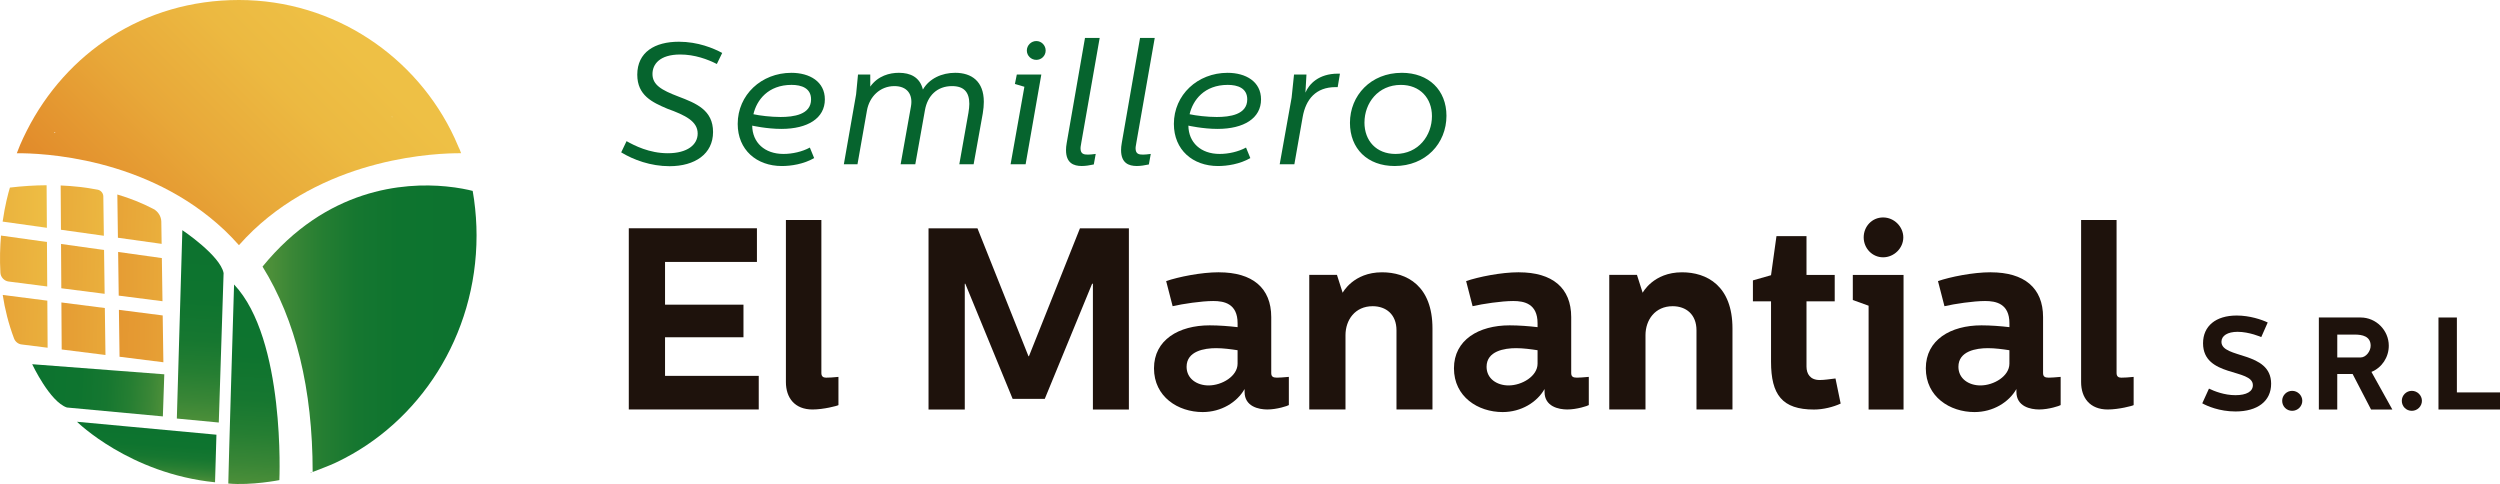
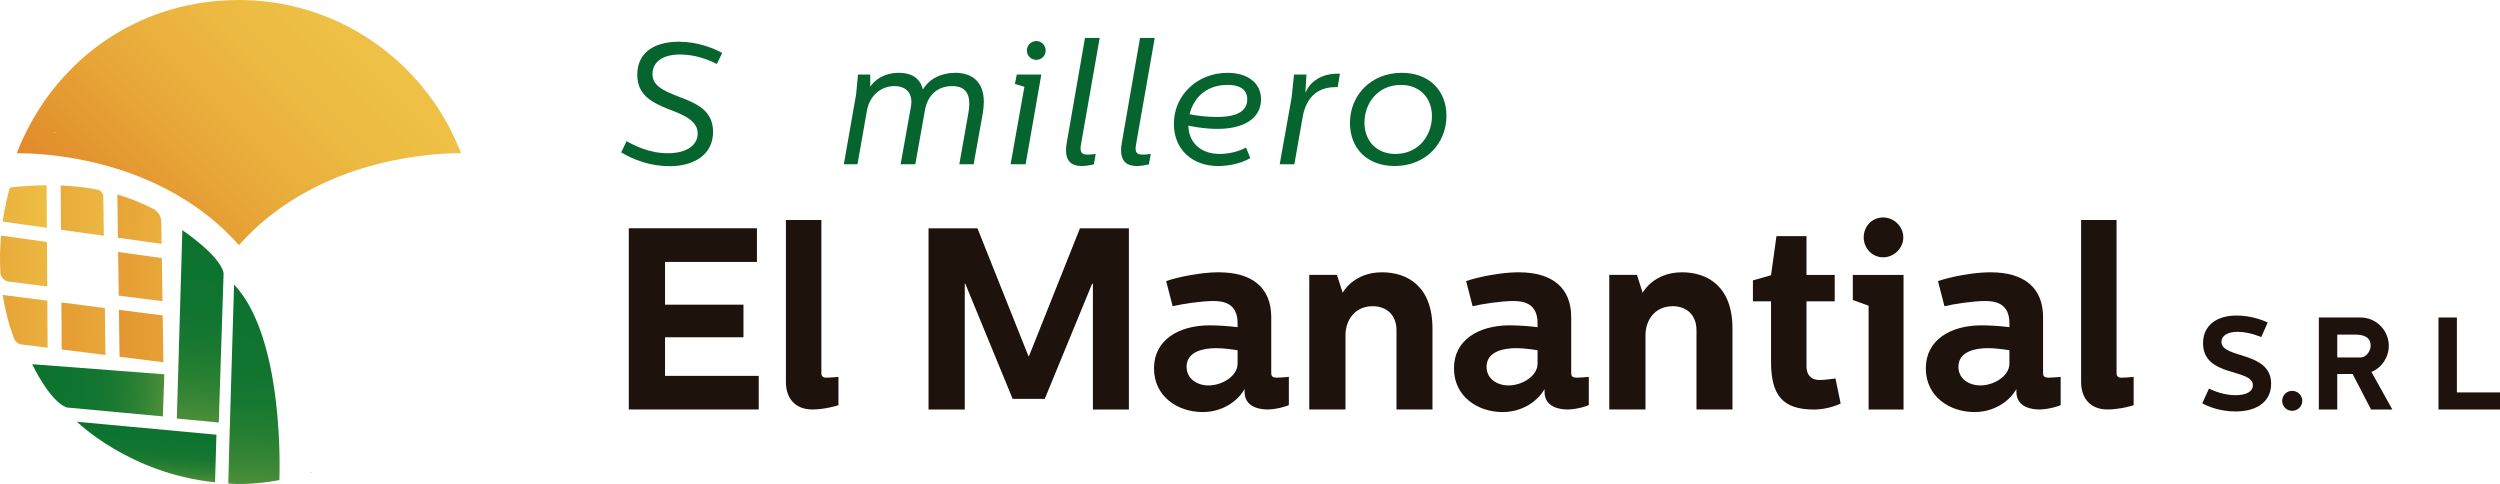
<svg xmlns="http://www.w3.org/2000/svg" xmlns:xlink="http://www.w3.org/1999/xlink" id="Capa_2" viewBox="0 0 1536 297.38">
  <defs>
    <style> .cls-1 { fill: none; } .cls-2 { fill: url(#Degradado_sin_nombre_22-4); } .cls-3 { fill: url(#Degradado_sin_nombre_22-2); } .cls-4 { fill: url(#Degradado_sin_nombre_22-3); } .cls-5 { fill: url(#Degradado_sin_nombre_22-6); } .cls-6 { fill: url(#Degradado_sin_nombre_22-8); } .cls-7 { fill: url(#Degradado_sin_nombre_22-7); } .cls-8 { fill: url(#Degradado_sin_nombre_22-5); } .cls-9 { fill: url(#Degradado_sin_nombre_22-9); } .cls-10 { fill: url(#Degradado_sin_nombre_13-3); } .cls-11 { fill: url(#Degradado_sin_nombre_13-2); } .cls-12 { fill: url(#Degradado_sin_nombre_13-5); } .cls-13 { fill: url(#Degradado_sin_nombre_13-4); } .cls-14 { fill: url(#Degradado_sin_nombre_13-6); } .cls-15 { fill: #06642e; } .cls-16 { fill: url(#Degradado_sin_nombre_32); } .cls-17 { fill: url(#Degradado_sin_nombre_13); } .cls-18 { fill: url(#Degradado_sin_nombre_22); } .cls-19 { fill: #1e120c; } </style>
    <linearGradient id="Degradado_sin_nombre_13" data-name="Degradado sin nombre 13" x1="456.63" y1="278.31" x2="398.53" y2="220.21" gradientTransform="translate(-425.81 334.82) rotate(-41.31)" gradientUnits="userSpaceOnUse">
      <stop offset="0" stop-color="#4c8f39" />
      <stop offset=".11" stop-color="#398636" />
      <stop offset=".26" stop-color="#257e32" />
      <stop offset=".43" stop-color="#167730" />
      <stop offset=".65" stop-color="#0e742f" />
      <stop offset="1" stop-color="#0c732f" />
    </linearGradient>
    <linearGradient id="Degradado_sin_nombre_13-2" data-name="Degradado sin nombre 13" x1="714.07" y1="302.73" x2="631.69" y2="220.35" gradientTransform="translate(456.04 -440.11) rotate(138.69) scale(1 -1)" xlink:href="#Degradado_sin_nombre_13" />
    <linearGradient id="Degradado_sin_nombre_13-3" data-name="Degradado sin nombre 13" x1="413.74" y1="308.58" x2="436.12" y2="286.2" xlink:href="#Degradado_sin_nombre_13" />
    <linearGradient id="Degradado_sin_nombre_13-4" data-name="Degradado sin nombre 13" x1="459.6" y1="354.82" x2="546.07" y2="268.36" xlink:href="#Degradado_sin_nombre_13" />
    <linearGradient id="Degradado_sin_nombre_22" data-name="Degradado sin nombre 22" x1="462.55" y1="187.74" x2="328.56" y2="53.75" gradientTransform="translate(-363.39 269.95) rotate(-41.31) scale(.92 1.01)" gradientUnits="userSpaceOnUse">
      <stop offset="0" stop-color="#eec045" />
      <stop offset=".13" stop-color="#ebb43f" />
      <stop offset=".46" stop-color="#e59b33" />
      <stop offset=".76" stop-color="#e28c2b" />
      <stop offset="1" stop-color="#e18729" />
    </linearGradient>
    <linearGradient id="Degradado_sin_nombre_22-2" data-name="Degradado sin nombre 22" x1="436.97" y1="268.5" x2="304.65" y2="136.18" xlink:href="#Degradado_sin_nombre_22" />
    <linearGradient id="Degradado_sin_nombre_22-3" data-name="Degradado sin nombre 22" x1="450.52" y1="228.33" x2="315.13" y2="92.94" xlink:href="#Degradado_sin_nombre_22" />
    <linearGradient id="Degradado_sin_nombre_22-4" data-name="Degradado sin nombre 22" x1="398.14" y1="228.98" x2="264.83" y2="95.67" xlink:href="#Degradado_sin_nombre_22" />
    <linearGradient id="Degradado_sin_nombre_22-5" data-name="Degradado sin nombre 22" x1="427.61" y1="153.05" x2="263.55" y2="-11.01" xlink:href="#Degradado_sin_nombre_22" />
    <linearGradient id="Degradado_sin_nombre_22-6" data-name="Degradado sin nombre 22" x1="411.55" y1="188.28" x2="271.34" y2="48.07" xlink:href="#Degradado_sin_nombre_22" />
    <linearGradient id="Degradado_sin_nombre_22-7" data-name="Degradado sin nombre 22" x1="501.54" y1="228.89" x2="364.26" y2="91.6" xlink:href="#Degradado_sin_nombre_22" />
    <linearGradient id="Degradado_sin_nombre_22-8" data-name="Degradado sin nombre 22" x1="476.05" y1="308.25" x2="342.95" y2="175.16" xlink:href="#Degradado_sin_nombre_22" />
    <linearGradient id="Degradado_sin_nombre_22-9" data-name="Degradado sin nombre 22" x1="490.06" y1="268.92" x2="352.53" y2="131.39" xlink:href="#Degradado_sin_nombre_22" />
    <linearGradient id="Degradado_sin_nombre_13-5" data-name="Degradado sin nombre 13" x1="156.36" y1="290.27" x2="292.81" y2="290.27" gradientTransform="matrix(1,0,0,1,0,0)" xlink:href="#Degradado_sin_nombre_13" />
    <linearGradient id="Degradado_sin_nombre_32" data-name="Degradado sin nombre 32" x1="71.38" y1="160.56" x2="218.85" y2="13.09" gradientUnits="userSpaceOnUse">
      <stop offset="0" stop-color="#e18729" />
      <stop offset=".05" stop-color="#e28c2b" />
      <stop offset=".41" stop-color="#e8a839" />
      <stop offset=".71" stop-color="#ecb941" />
      <stop offset=".94" stop-color="#eec045" />
    </linearGradient>
    <linearGradient id="Degradado_sin_nombre_13-6" data-name="Degradado sin nombre 13" x1="166.77" y1="201.97" x2="287.13" y2="201.97" gradientTransform="matrix(1,0,0,1,0,0)" xlink:href="#Degradado_sin_nombre_13" />
  </defs>
  <g id="Capa_1-2" data-name="Capa_1">
    <g>
      <g>
        <path class="cls-17" d="M19.78,223.78s10.86,23.12,21.33,26.59l58.95,5.47.88-25.87-81.16-6.2Z" />
        <path class="cls-11" d="M112.04,141.42s23.24,15.52,25.34,26.34l-2.96,91.84-25.77-2.45,3.39-115.74Z" />
        <path class="cls-10" d="M47.28,259.12s32.3,31.9,84.84,37.2l.86-29.24-85.69-7.95Z" />
        <path class="cls-13" d="M143.81,174.8s-3.55,117.38-3.55,122.28c14.32,1.3,31.38-2.1,31.38-2.1,0,0,3.89-86.62-27.82-120.18Z" />
        <g>
          <path class="cls-18" d="M63.81,144.86l-.33-24.23c-.03-1.96-1.52-3.71-3.45-4.08-7.28-1.41-14.87-2.27-22.75-2.6l.17,27.21,26.36,3.69Z" />
          <polygon class="cls-3" points="37.9 214.72 64.8 218.1 64.41 189.25 37.72 185.83 37.9 214.72" />
-           <polygon class="cls-4" points="37.67 177.11 64.29 180.52 63.93 153.59 37.5 149.89 37.67 177.11" />
          <path class="cls-2" d="M29.08,184.72l-27.41-3.51c1.32,8.64,3.53,17.65,6.95,26.73.74,1.97,2.54,3.43,4.56,3.68l16.08,2.02-.18-28.92Z" />
          <path class="cls-8" d="M28.64,113.81c-7.29.05-14.79.51-22.55,1.44-1.05,3.49-3.05,10.93-4.47,20.9l27.18,3.81-.16-26.15Z" />
          <path class="cls-5" d="M28.86,148.68l-28.23-3.95h0c-.61,6.87-.85,14.59-.38,22.85.15,2.7,2.33,5.04,5,5.38l23.77,3.05-.17-27.32Z" />
          <path class="cls-7" d="M99.31,149.83l-.2-13.62c-.05-3.21-1.94-6.31-4.88-7.84-6.98-3.63-14.37-6.59-22.14-8.87l.36,26.57,26.86,3.76Z" />
          <polygon class="cls-6" points="73.45 219.19 100.38 222.57 99.96 193.81 73.06 190.36 73.45 219.19" />
          <polygon class="cls-9" points="72.94 181.63 99.83 185.07 99.44 158.56 72.58 154.8 72.94 181.63" />
        </g>
      </g>
-       <path class="cls-1" d="M241.1,71.92c-.12-.13-.24-.26-.35-.39.02.14.04.29.05.44.1-.02.2-.04.31-.05Z" />
+       <path class="cls-1" d="M241.1,71.92c-.12-.13-.24-.26-.35-.39.02.14.04.29.05.44.1-.02.2-.04.31-.05" />
      <path class="cls-1" d="M33.73,81.03c-.12.21-.25.41-.37.62.19.02.39.05.59.07-.09-.23-.15-.46-.22-.69Z" />
      <path class="cls-12" d="M190.9,290.42s.32-.12.84-.3h-.83l-.02.3Z" />
      <path class="cls-16" d="M138,141.48c3.08,2.92,5.99,5.99,8.81,9.15,2.82-3.15,5.73-6.23,8.81-9.15,47.86-45.25,113.11-47.45,127.68-47.34-.66-1.81-1.21-3.23-1.38-3.36-.81-1.98-1.67-3.93-2.57-5.87C256.18,34.84,205.49,0,146.78,0S40.5,32.74,16.42,80.36c-1.45,2.87-2.84,5.77-4.1,8.74l-2,5.05c14.56-.11,79.81,2.08,127.68,47.34ZM241.1,71.92c-.1.02-.2.03-.31.05-.01-.15-.03-.29-.05-.44.12.13.24.26.35.39ZM33.73,81.03c.08.23.13.45.22.69-.19-.02-.4-.05-.59-.07.12-.21.25-.41.37-.62Z" />
-       <path class="cls-14" d="M291.31,122.93c-.26-1.89-.56-3.77-.89-5.64-3-.77-8.73-2.03-16.4-2.76-25.78-2.48-73.4,1.02-112.72,49.27,20.43,32.94,30.78,75.2,30.8,126.19,3.03-1.16,10.97-4.21,13.4-5.37.5-.23.99-.47,1.48-.7,50.56-24.07,85.82-77.43,85.82-139.28,0-7.37-.53-14.61-1.5-21.7Z" />
    </g>
    <g>
      <g>
        <path class="cls-19" d="M465.06,140.27v20.67h-56.46v26.24h48.19v20.04h-48.19v23.7h57.57v20.67h-79.84v-111.33h78.72Z" />
        <path class="cls-19" d="M504.65,135.19v93.99c0,2.07,1.11,2.86,2.86,2.86,2.23,0,4.29-.16,7.63-.48v17.33c-.64.48-9.22,2.7-15.9,2.7-10.97,0-16.38-7.16-16.38-16.86v-99.56h21.79Z" />
        <path class="cls-19" d="M600.55,140.27l31.33,78.56h.32l31.33-78.56h30.06v111.33h-22.11v-77.29h-.48l-29.1,70.77h-19.72l-29.1-70.77h-.32v77.29h-22.27v-111.33h30.06Z" />
        <path class="cls-19" d="M748.92,167.31c20.52,0,32.13,9.54,32.13,27.51v34.35c0,2.23,1.11,2.86,3.5,2.86,1.27,0,3.98-.16,7.32-.48v17.33c-.64.48-7.32,2.7-13.2,2.7-5.25,0-14-1.75-14-10.81v-1.75c-4.61,8.11-14.31,14.15-25.76,14.15-15.11,0-29.9-9.38-29.9-26.88s15.27-26.4,34.19-26.4c5.57,0,11.93.48,17.18,1.11v-2.38c0-12.09-8.27-13.68-14.95-13.68-7.16,0-18.77,1.75-24.97,3.18l-3.98-15.43c7.47-2.54,21.31-5.41,32.44-5.41ZM747.17,213.91c-7.16,0-18.13,1.75-18.13,11.45,0,7.31,6.36,11.45,13.52,11.45,8.27,0,17.81-5.72,17.81-13.36v-8.27c-4.14-.64-8.91-1.27-13.2-1.27Z" />
        <path class="cls-19" d="M821.43,168.9l3.5,10.97s6.52-12.57,24.17-12.57c15.27,0,31.01,8.27,31.01,34.51v49.78h-22.11v-48.67c0-9.7-6.36-14.79-14.63-14.79-10.82,0-16.7,8.43-16.7,17.81v45.64h-22.26v-82.7h17.02Z" />
        <path class="cls-19" d="M933.23,167.31c20.52,0,32.12,9.54,32.12,27.51v34.35c0,2.23,1.11,2.86,3.5,2.86,1.27,0,3.97-.16,7.31-.48v17.33c-.64.48-7.31,2.7-13.2,2.7-5.25,0-13.99-1.75-13.99-10.81v-1.75c-4.61,8.11-14.31,14.15-25.76,14.15-15.11,0-29.9-9.38-29.9-26.88s15.27-26.4,34.19-26.4c5.57,0,11.93.48,17.18,1.11v-2.38c0-12.09-8.27-13.68-14.95-13.68-7.16,0-18.77,1.75-24.97,3.18l-3.98-15.43c7.48-2.54,21.31-5.41,32.44-5.41ZM931.48,213.91c-7.16,0-18.13,1.75-18.13,11.45,0,7.31,6.36,11.45,13.52,11.45,8.27,0,17.81-5.72,17.81-13.36v-8.27c-4.14-.64-8.91-1.27-13.2-1.27Z" />
        <path class="cls-19" d="M1005.75,168.9l3.5,10.97s6.52-12.57,24.17-12.57c15.27,0,31.01,8.27,31.01,34.51v49.78h-22.11v-48.67c0-9.7-6.36-14.79-14.63-14.79-10.82,0-16.7,8.43-16.7,17.81v45.64h-22.26v-82.7h17.02Z" />
        <path class="cls-19" d="M1109.91,145.05v23.86h17.34v16.22h-17.34v40.08c0,4.45,2.23,8.27,8.11,8.27,2.7,0,5.88-.48,9.7-.95l3.18,15.43c-4.45,2.07-10.66,3.66-16.38,3.66-19.56,0-26.4-9.07-26.4-29.42v-37.05h-11.13v-12.88l11.13-3.18,3.34-24.02h18.45Z" />
        <path class="cls-19" d="M1169.54,168.9v82.7h-21.47v-63.77l-9.7-3.5v-15.43h31.17ZM1169.39,145.84c0,6.68-5.72,12.25-12.41,12.25s-11.93-5.57-11.93-12.25,5.09-12.24,11.93-12.24,12.41,5.72,12.41,12.24Z" />
        <path class="cls-19" d="M1223.14,167.31c20.52,0,32.12,9.54,32.12,27.51v34.35c0,2.23,1.11,2.86,3.5,2.86,1.27,0,3.97-.16,7.31-.48v17.33c-.64.48-7.31,2.7-13.2,2.7-5.25,0-13.99-1.75-13.99-10.81v-1.75c-4.61,8.11-14.31,14.15-25.76,14.15-15.11,0-29.9-9.38-29.9-26.88s15.27-26.4,34.19-26.4c5.57,0,11.93.48,17.18,1.11v-2.38c0-12.09-8.27-13.68-14.95-13.68-7.16,0-18.77,1.75-24.97,3.18l-3.98-15.43c7.48-2.54,21.31-5.41,32.44-5.41ZM1221.38,213.91c-7.16,0-18.13,1.75-18.13,11.45,0,7.31,6.36,11.45,13.52,11.45,8.27,0,17.81-5.72,17.81-13.36v-8.27c-4.14-.64-8.91-1.27-13.2-1.27Z" />
        <path class="cls-19" d="M1300.42,135.19v93.99c0,2.07,1.11,2.86,2.86,2.86,2.23,0,4.29-.16,7.63-.48v17.33c-.64.48-9.22,2.7-15.9,2.7-10.97,0-16.38-7.16-16.38-16.86v-99.56h21.79Z" />
      </g>
      <g>
        <path class="cls-15" d="M381.66,93.62l3.29-6.89c4.77,2.65,13.89,7.42,25.35,7.42,12.09,0,18.35-5.3,18.35-12.09,0-7.53-7.53-11.24-18.66-15.27-9.23-3.92-18.45-8.17-18.45-20.89,0-13.89,10.82-20.26,25.56-20.26,11.77,0,21.32,4.03,26.62,6.89l-3.29,6.79c-5.62-2.86-13.57-5.83-22.48-5.83-12.73,0-17.07,6.05-17.07,11.98,0,6.68,5.51,9.86,15.8,13.79,11.14,4.24,21.42,8.38,21.42,21.85s-11.13,21-26.72,21c-11.67,0-22.16-3.92-29.69-8.48Z" />
-         <path class="cls-15" d="M481.35,94.58c5.51,0,11.56-1.38,16.22-3.92l2.65,6.47c-6.47,3.71-14.21,4.88-19.83,4.88-15.59,0-27.15-9.97-27.15-25.88,0-17.82,14.53-31.39,32.98-31.39,11.24,0,20.57,5.41,20.57,16.33,0,11.56-10.5,18.13-26.72,18.13-9.01,0-17.92-2.01-17.92-2.01.11,10.39,7.64,17.39,19.2,17.39ZM479.55,71.88c7.95,0,18.77-1.38,18.77-10.82,0-6.89-5.83-8.91-11.98-8.91-14.42,0-21.42,9.33-23.44,18.03,3.82.85,10.82,1.7,16.65,1.7Z" />
        <path class="cls-15" d="M534.69,45.79v7.42c4.77-6.68,11.88-8.48,17.6-8.48,6.89,0,12.83,2.54,14.74,10.29,3.92-6.79,11.67-10.29,19.83-10.29,10.07,0,17.6,5.2,17.6,17.82,0,2.12-.21,4.56-.64,7.11l-5.62,31.28h-8.8l5.62-31.71c.32-2.01.53-3.82.53-5.41,0-7.21-3.29-10.92-10.6-10.92-9.12,0-15.06,5.83-16.65,14.74l-5.94,33.3h-9.01l6.36-35.63c1.27-7.32-2.33-12.41-10.18-12.41-8.91,0-15.38,6.58-16.86,14.95l-5.83,33.09h-8.38l7.53-42.95,1.17-12.2h7.53Z" />
        <path class="cls-15" d="M639.79,45.79l-9.65,55.14h-9.23l8.48-47.62-5.83-1.7,1.17-5.83h15.06ZM636.72,25.22c3.18,0,5.73,2.65,5.73,5.83s-2.54,5.73-5.73,5.73-5.83-2.54-5.83-5.73,2.65-5.83,5.83-5.83Z" />
        <path class="cls-15" d="M675.64,23.31l-11.24,64.05c-.53,2.76-.53,3.5-.53,3.71,0,3.61,2.12,3.92,4.56,3.92,1.38,0,2.23-.11,4.77-.42l-1.17,6.47c-2.55.53-4.98.95-7.42.95-4.98,0-9.65-1.8-9.65-9.76,0-1.17.11-2.76.42-4.35l11.24-64.58h9.01Z" />
        <path class="cls-15" d="M709.47,23.31l-11.24,64.05c-.53,2.76-.53,3.5-.53,3.71,0,3.61,2.12,3.92,4.56,3.92,1.38,0,2.23-.11,4.77-.42l-1.17,6.47c-2.55.53-4.98.95-7.42.95-4.98,0-9.65-1.8-9.65-9.76,0-1.17.11-2.76.42-4.35l11.24-64.58h9.01Z" />
        <path class="cls-15" d="M749.34,94.58c5.51,0,11.56-1.38,16.22-3.92l2.65,6.47c-6.47,3.71-14.21,4.88-19.83,4.88-15.59,0-27.15-9.97-27.15-25.88,0-17.82,14.53-31.39,32.98-31.39,11.24,0,20.57,5.41,20.57,16.33,0,11.56-10.5,18.13-26.72,18.13-9.01,0-17.92-2.01-17.92-2.01.11,10.39,7.64,17.39,19.2,17.39ZM747.54,71.88c7.95,0,18.77-1.38,18.77-10.82,0-6.89-5.83-8.91-11.98-8.91-14.42,0-21.42,9.33-23.44,18.03,3.82.85,10.82,1.7,16.65,1.7Z" />
        <path class="cls-15" d="M802.69,45.79l-.64,11.13c2.23-5.3,8.17-11.67,19.94-11.67h1.27l-1.38,8.27h-1.27c-12.09,0-18.35,7.42-20.26,18.45l-5.09,28.95h-9.01l7.32-40.93,1.48-14.21h7.64Z" />
        <path class="cls-15" d="M861.23,44.73c16.65,0,27.47,10.71,27.47,26.41,0,16.97-12.73,30.86-31.82,30.86-16.76,0-27.47-10.71-27.47-26.51,0-16.86,12.83-30.75,31.81-30.75ZM838.32,75.28c0,11.24,7.32,19.3,19.09,19.3,14.11,0,22.38-11.35,22.38-23.22,0-11.14-7.42-19.2-19.09-19.2-14.1,0-22.37,11.24-22.37,23.12Z" />
      </g>
      <g>
        <path class="cls-19" d="M1353.07,247.8l4.12-9.04c3.15,1.53,9.37,4.04,16.23,4.04s10.74-2.26,10.74-6.14c0-10.42-30.61-4.68-30.61-25.76,0-10.58,7.83-17.04,20.67-17.04,8,0,15.34,2.5,19.06,4.28l-3.96,8.96s-7.35-3.23-14.54-3.23c-6.06,0-9.93,2.34-9.93,6.14,0,10.58,30.53,5.49,30.53,25.76,0,10.74-8.4,17.04-21.89,17.04-9.94,0-17.53-3.39-20.43-5.01Z" />
        <path class="cls-19" d="M1414.53,246.27c0,3.31-2.75,6.14-6.22,6.14s-6.14-2.75-6.14-6.14,2.75-6.14,6.14-6.14,6.22,2.75,6.22,6.14Z" />
        <path class="cls-19" d="M1450.39,195.07c9.45,0,17.28,7.83,17.28,17.36,0,6.95-4.12,13.41-10.66,16.07l12.84,23.1h-13.08l-11.31-21.8h-9.45v21.8h-11.31v-56.53h25.68ZM1436.02,219.62h14.37c3.23,0,6.14-3.8,6.14-7.19,0-5.89-5.25-6.86-9.69-6.86h-10.82v14.05Z" />
-         <path class="cls-19" d="M1488.03,246.27c0,3.31-2.75,6.14-6.22,6.14s-6.14-2.75-6.14-6.14,2.75-6.14,6.14-6.14,6.22,2.75,6.22,6.14Z" />
        <path class="cls-19" d="M1509.51,195.07v46.03h26.49v10.5h-37.8v-56.53h11.31Z" />
      </g>
    </g>
  </g>
</svg>